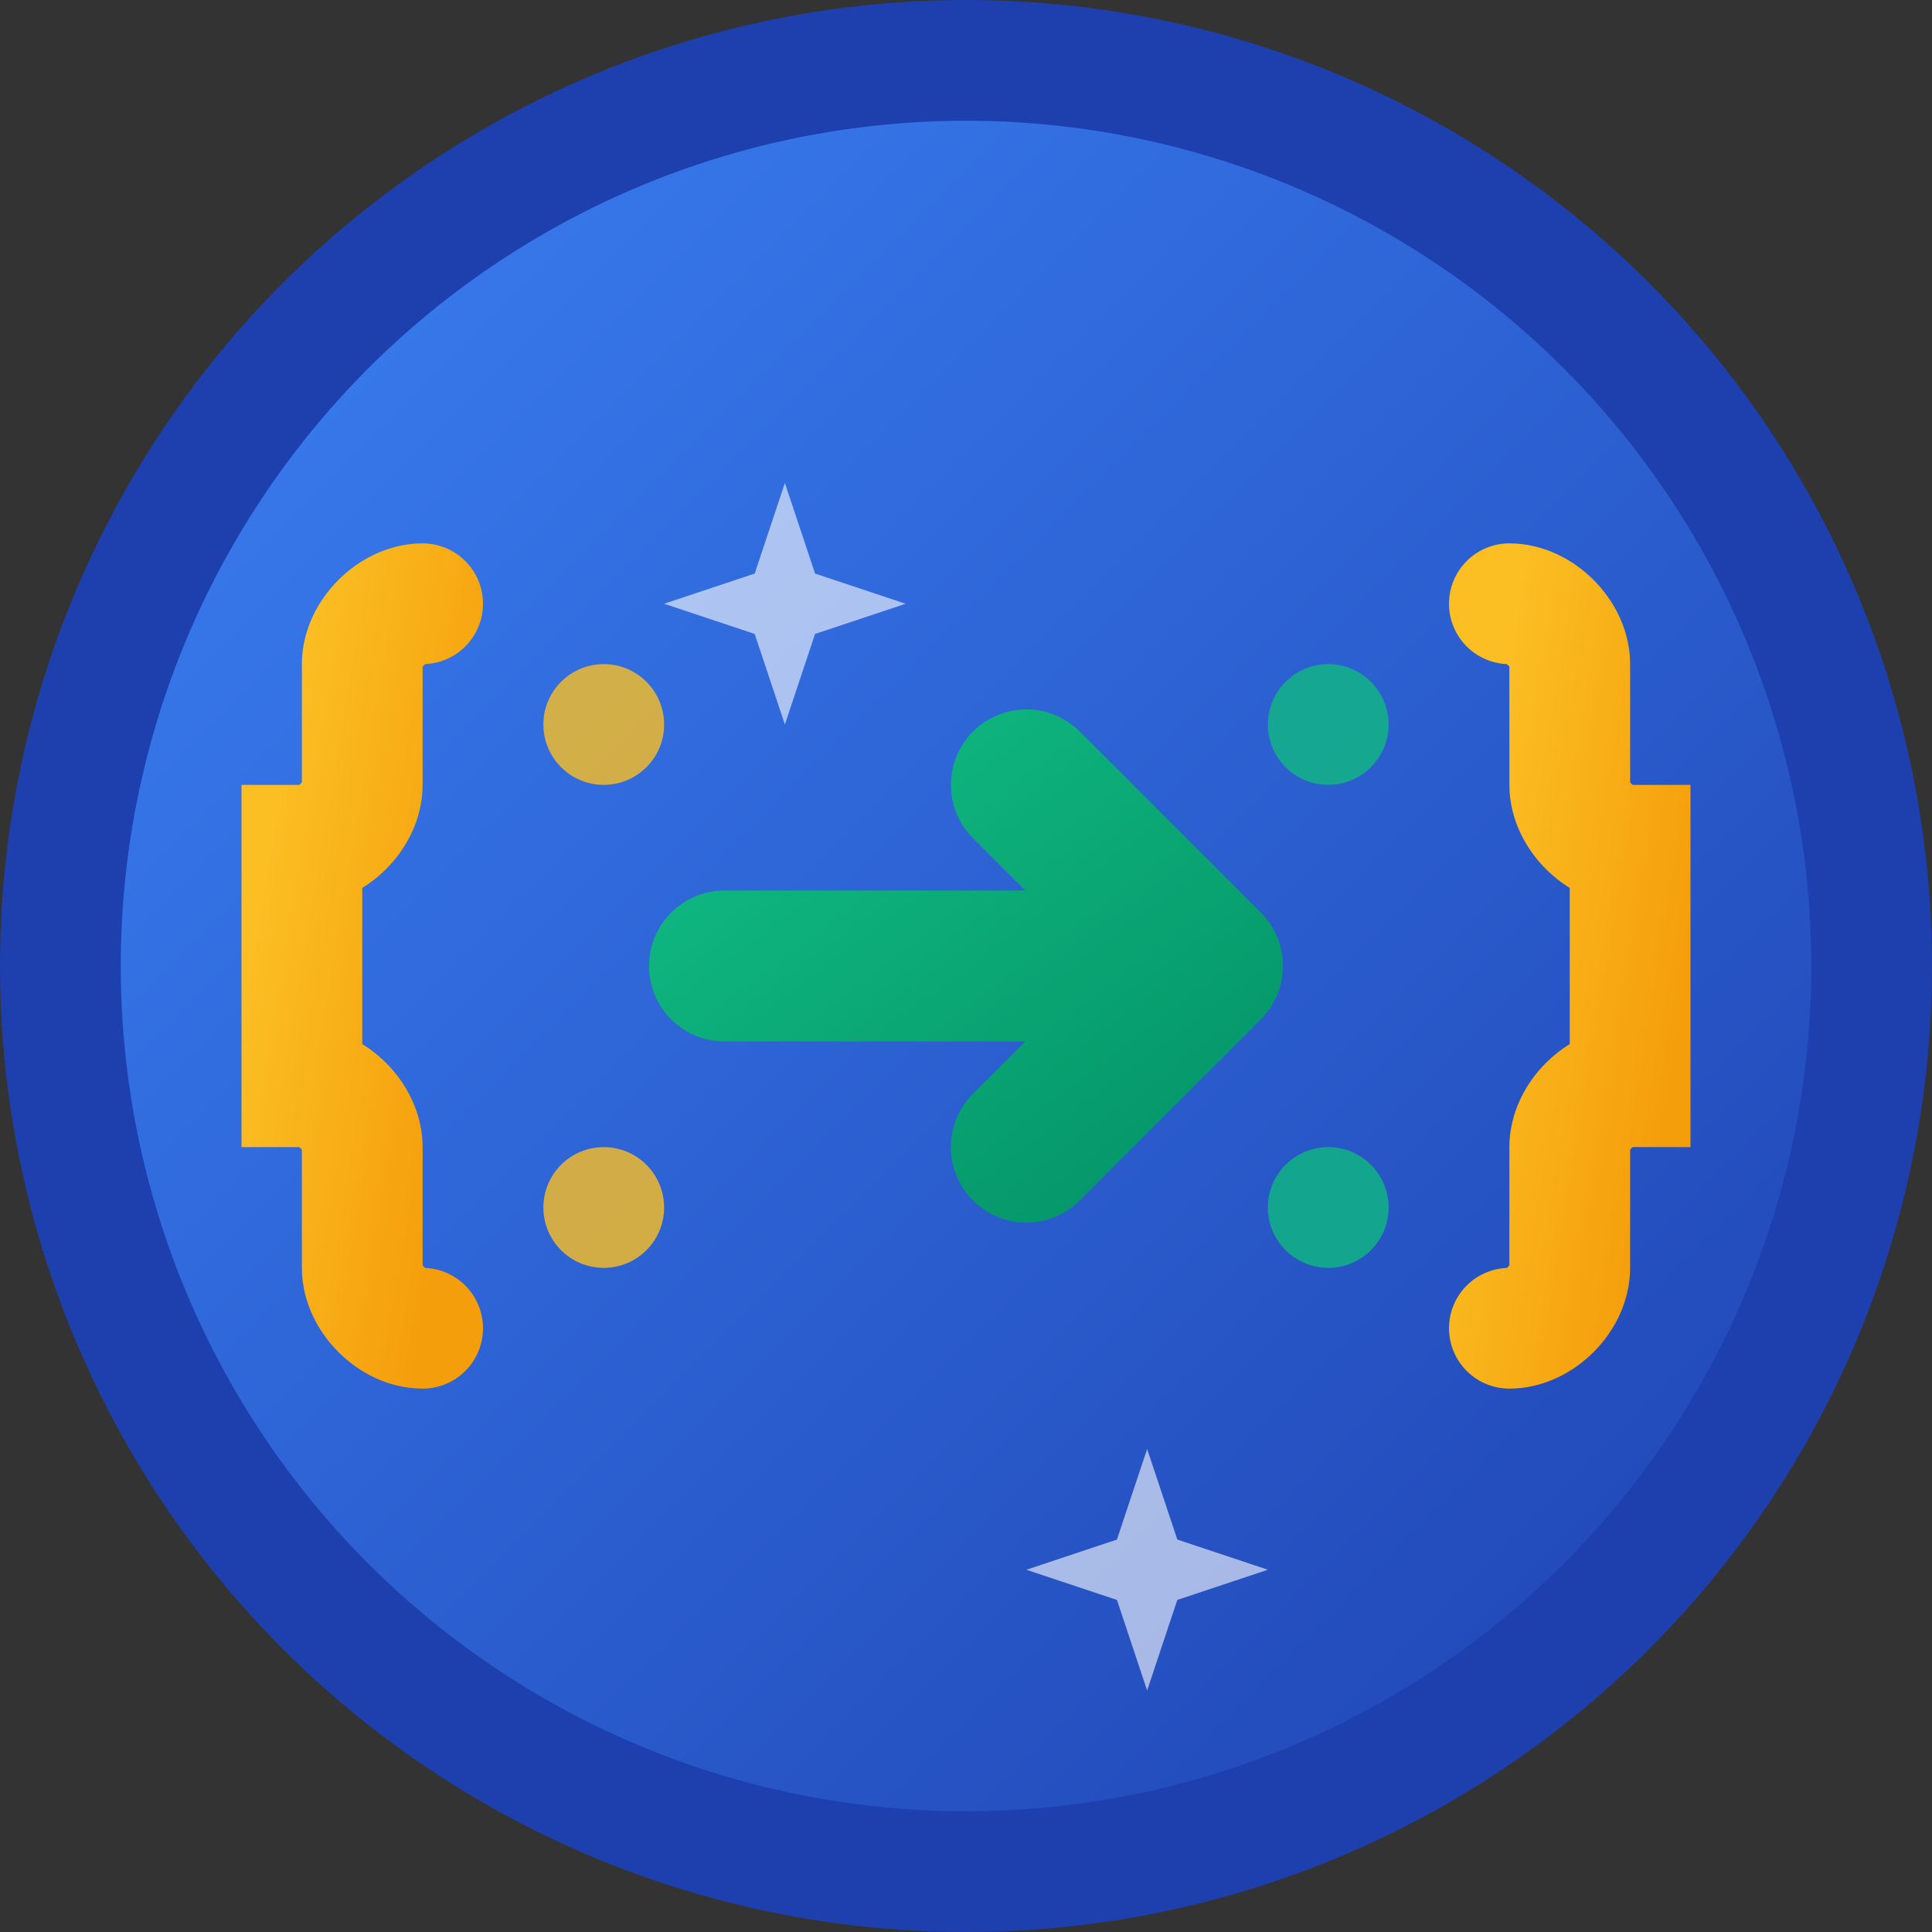
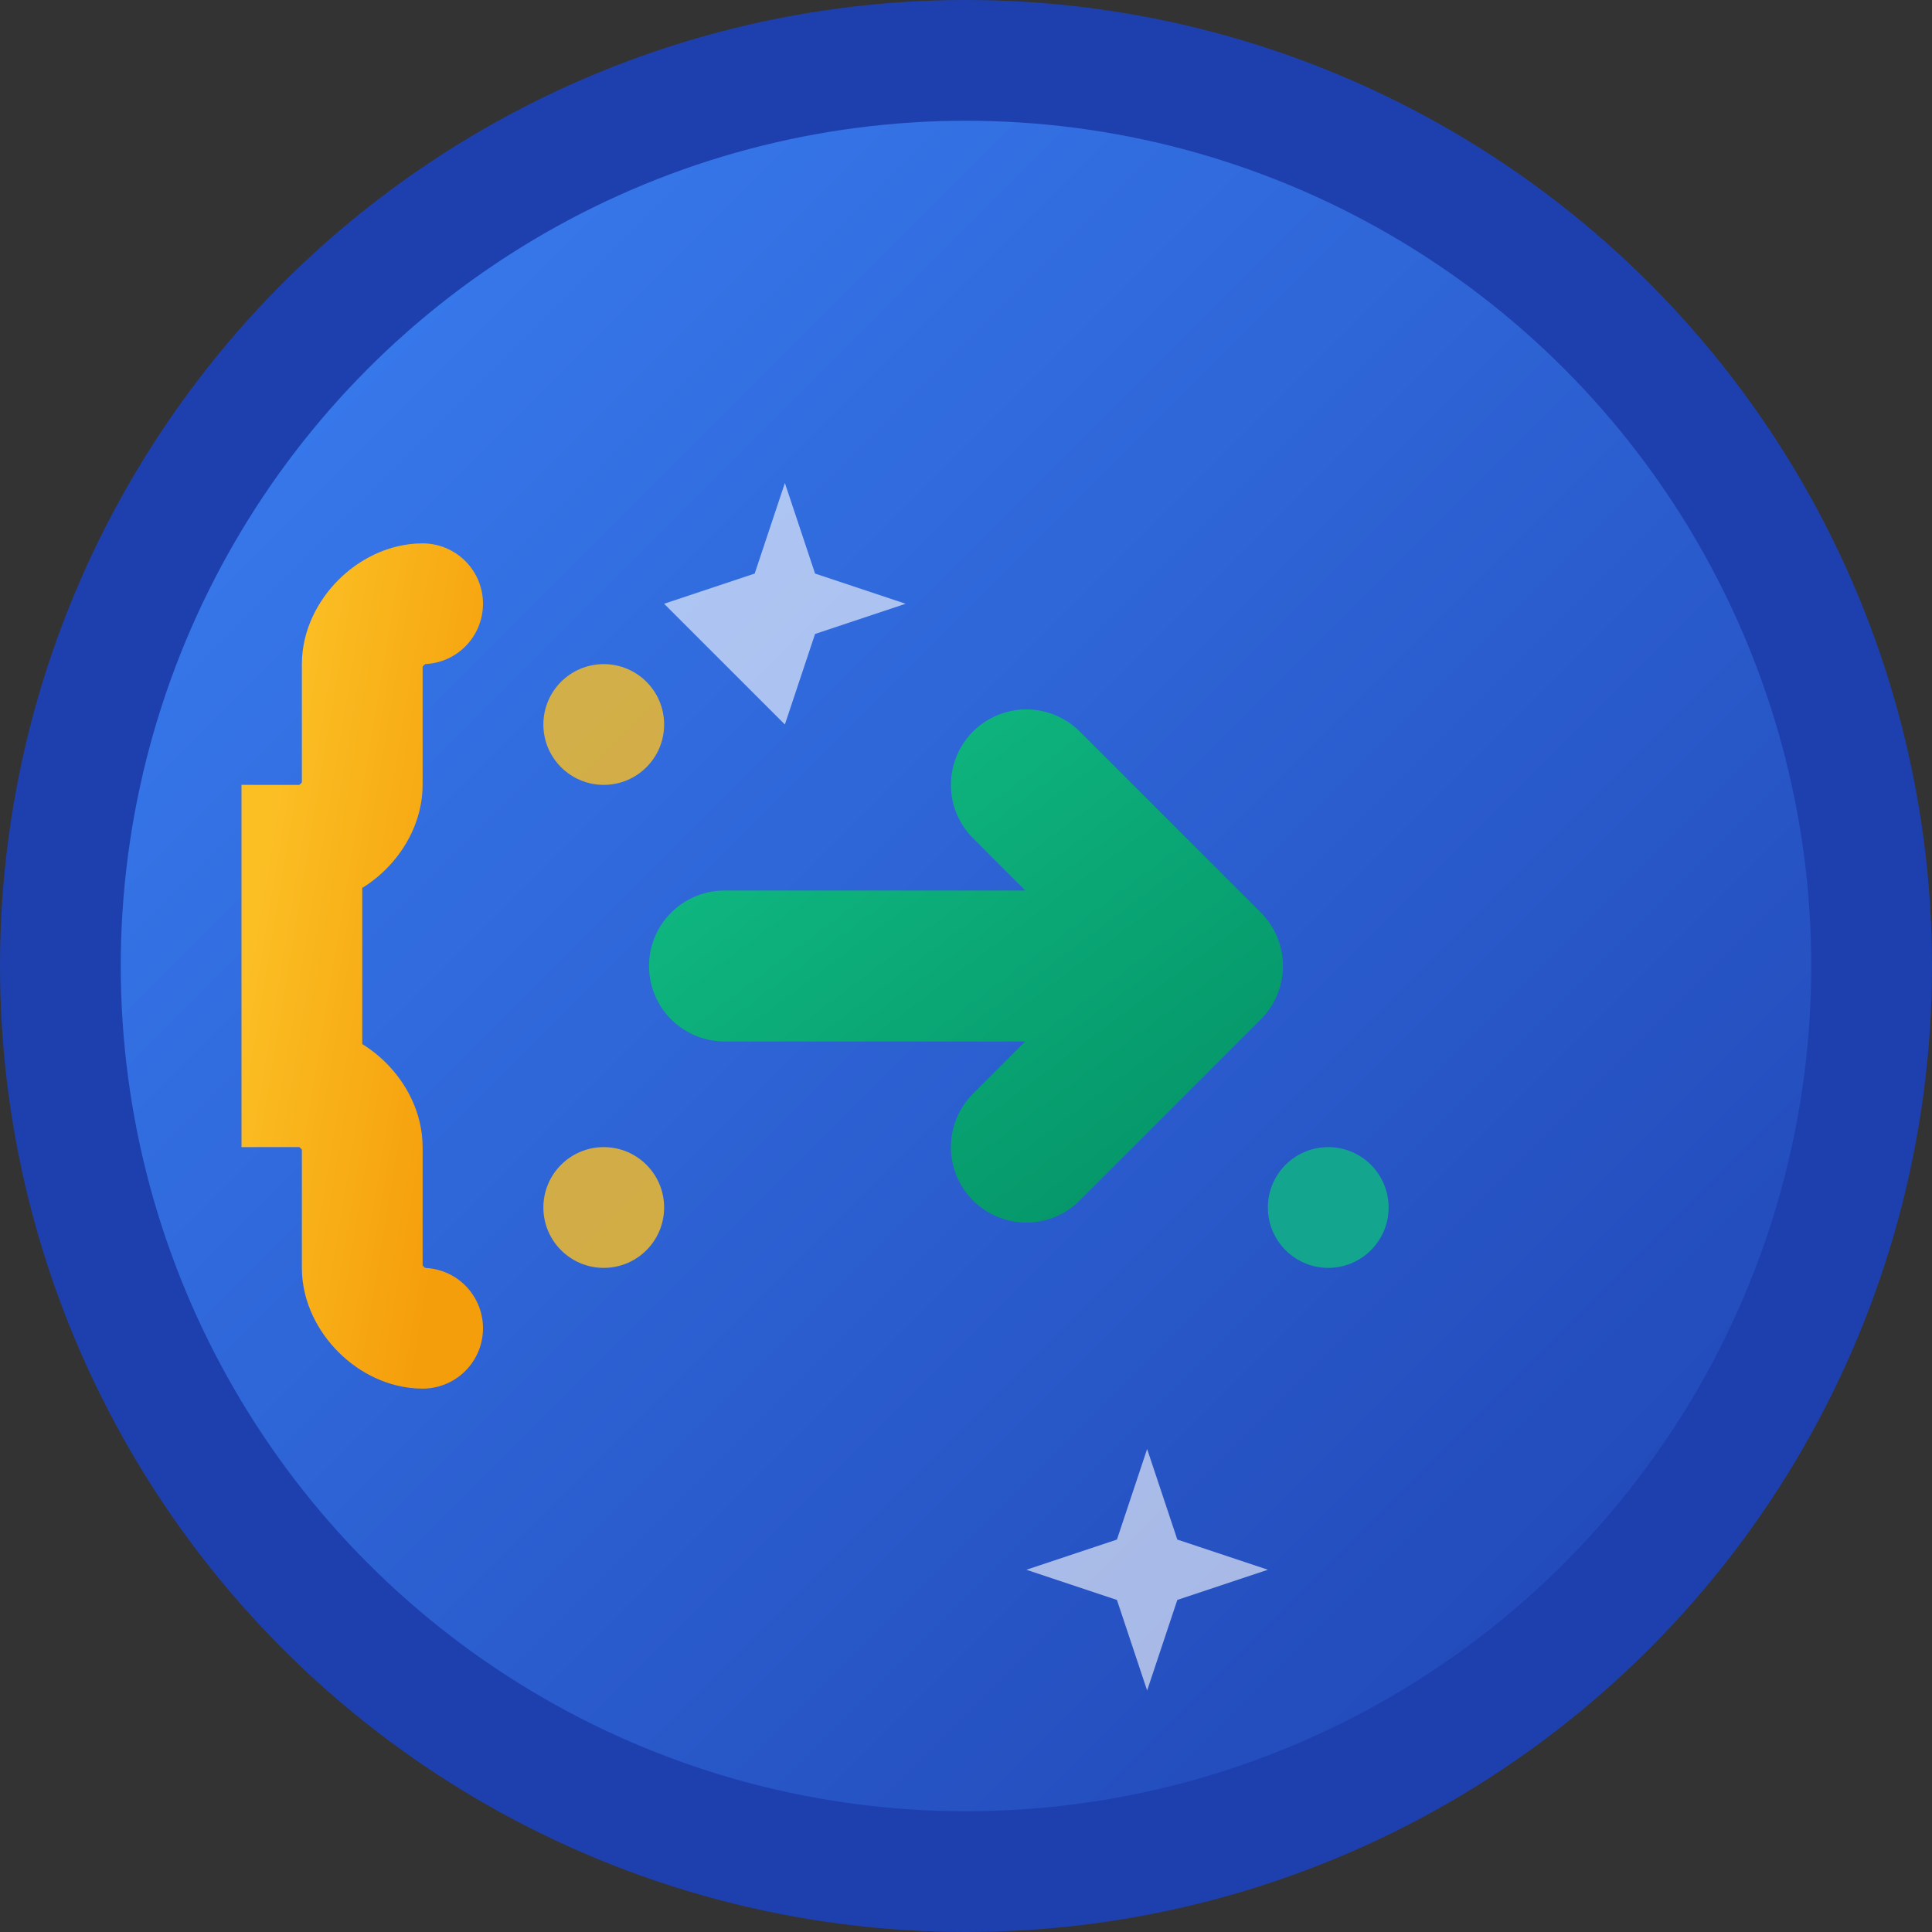
<svg xmlns="http://www.w3.org/2000/svg" width="32" height="32" viewBox="0 0 32 32" fill="none">
  <rect x="0" y="0" width="32" height="32" fill="#333333" stroke="none" />
  <defs>
    <linearGradient id="bg-gradient-32" x1="0%" y1="0%" x2="100%" y2="100%">
      <stop offset="0%" style="stop-color:#3B82F6;stop-opacity:1" />
      <stop offset="100%" style="stop-color:#1E40AF;stop-opacity:1" />
    </linearGradient>
    <linearGradient id="json-gradient-32" x1="0%" y1="0%" x2="100%" y2="100%">
      <stop offset="0%" style="stop-color:#FBBF24;stop-opacity:1" />
      <stop offset="100%" style="stop-color:#F59E0B;stop-opacity:1" />
    </linearGradient>
    <linearGradient id="arrow-gradient-32" x1="0%" y1="0%" x2="100%" y2="100%">
      <stop offset="0%" style="stop-color:#10B981;stop-opacity:1" />
      <stop offset="100%" style="stop-color:#059669;stop-opacity:1" />
    </linearGradient>
  </defs>
  <circle cx="16" cy="16" r="15" fill="url(#bg-gradient-32)" stroke="#1E40AF" stroke-width="2" />
  <path d="M7 10C6.5 10 6 10.5 6 11V13C6 13.5 5.5 14 5 14V18C5.5 18 6 18.5 6 19V21C6 21.5 6.5 22 7 22" stroke="url(#json-gradient-32)" stroke-width="2" fill="none" stroke-linecap="round" />
-   <path d="M25 10C25.5 10 26 10.5 26 11V13C26 13.5 26.5 14 27 14V18C26.5 18 26 18.5 26 19V21C26 21.5 25.5 22 25 22" stroke="url(#json-gradient-32)" stroke-width="2" fill="none" stroke-linecap="round" />
  <path d="M12 16H20M20 16L17 13M20 16L17 19" stroke="url(#arrow-gradient-32)" stroke-width="2.5" fill="none" stroke-linecap="round" stroke-linejoin="round" />
  <circle cx="10" cy="12" r="1" fill="#FBBF24" opacity="0.8" />
-   <circle cx="22" cy="12" r="1" fill="#10B981" opacity="0.8" />
  <circle cx="10" cy="20" r="1" fill="#FBBF24" opacity="0.8" />
  <circle cx="22" cy="20" r="1" fill="#10B981" opacity="0.8" />
  <g opacity="0.6">
-     <path d="M13 8L13.5 9.5L15 10L13.5 10.5L13 12L12.5 10.5L11 10L12.5 9.5Z" fill="white" />
+     <path d="M13 8L13.5 9.5L15 10L13.5 10.5L13 12L11 10L12.5 9.5Z" fill="white" />
    <path d="M19 24L19.5 25.5L21 26L19.5 26.5L19 28L18.5 26.5L17 26L18.5 25.5Z" fill="white" />
  </g>
</svg>